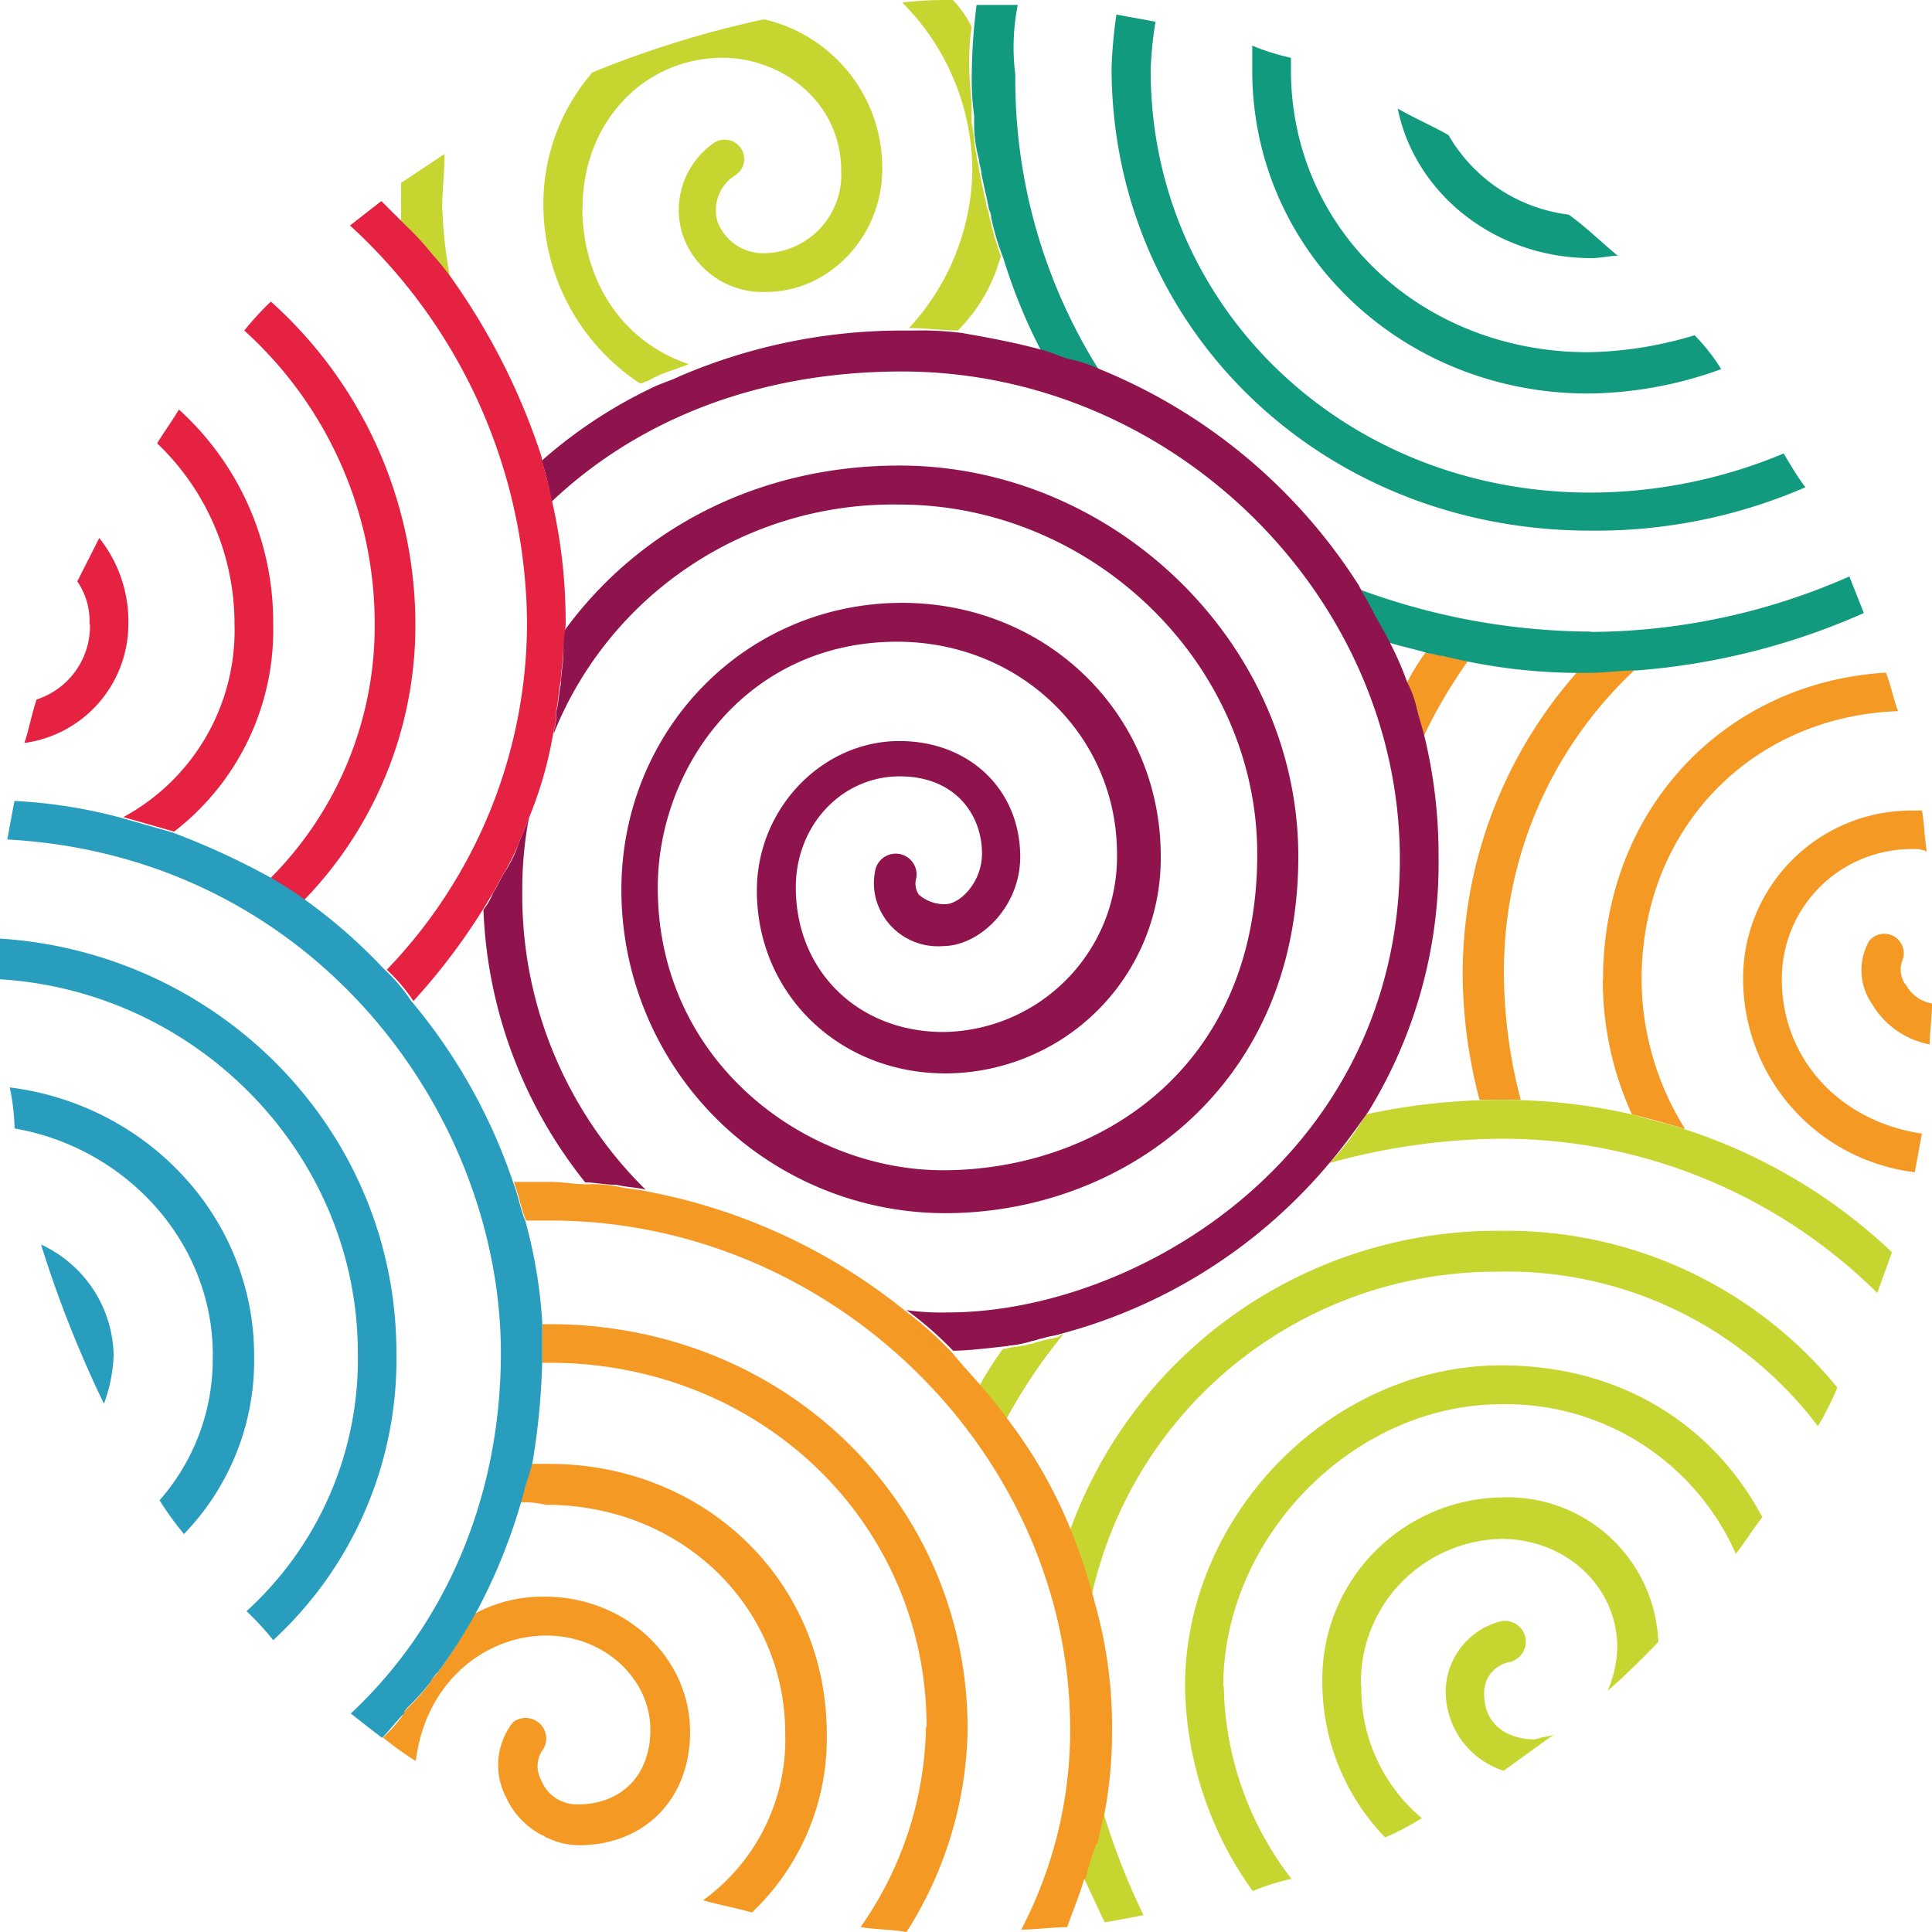
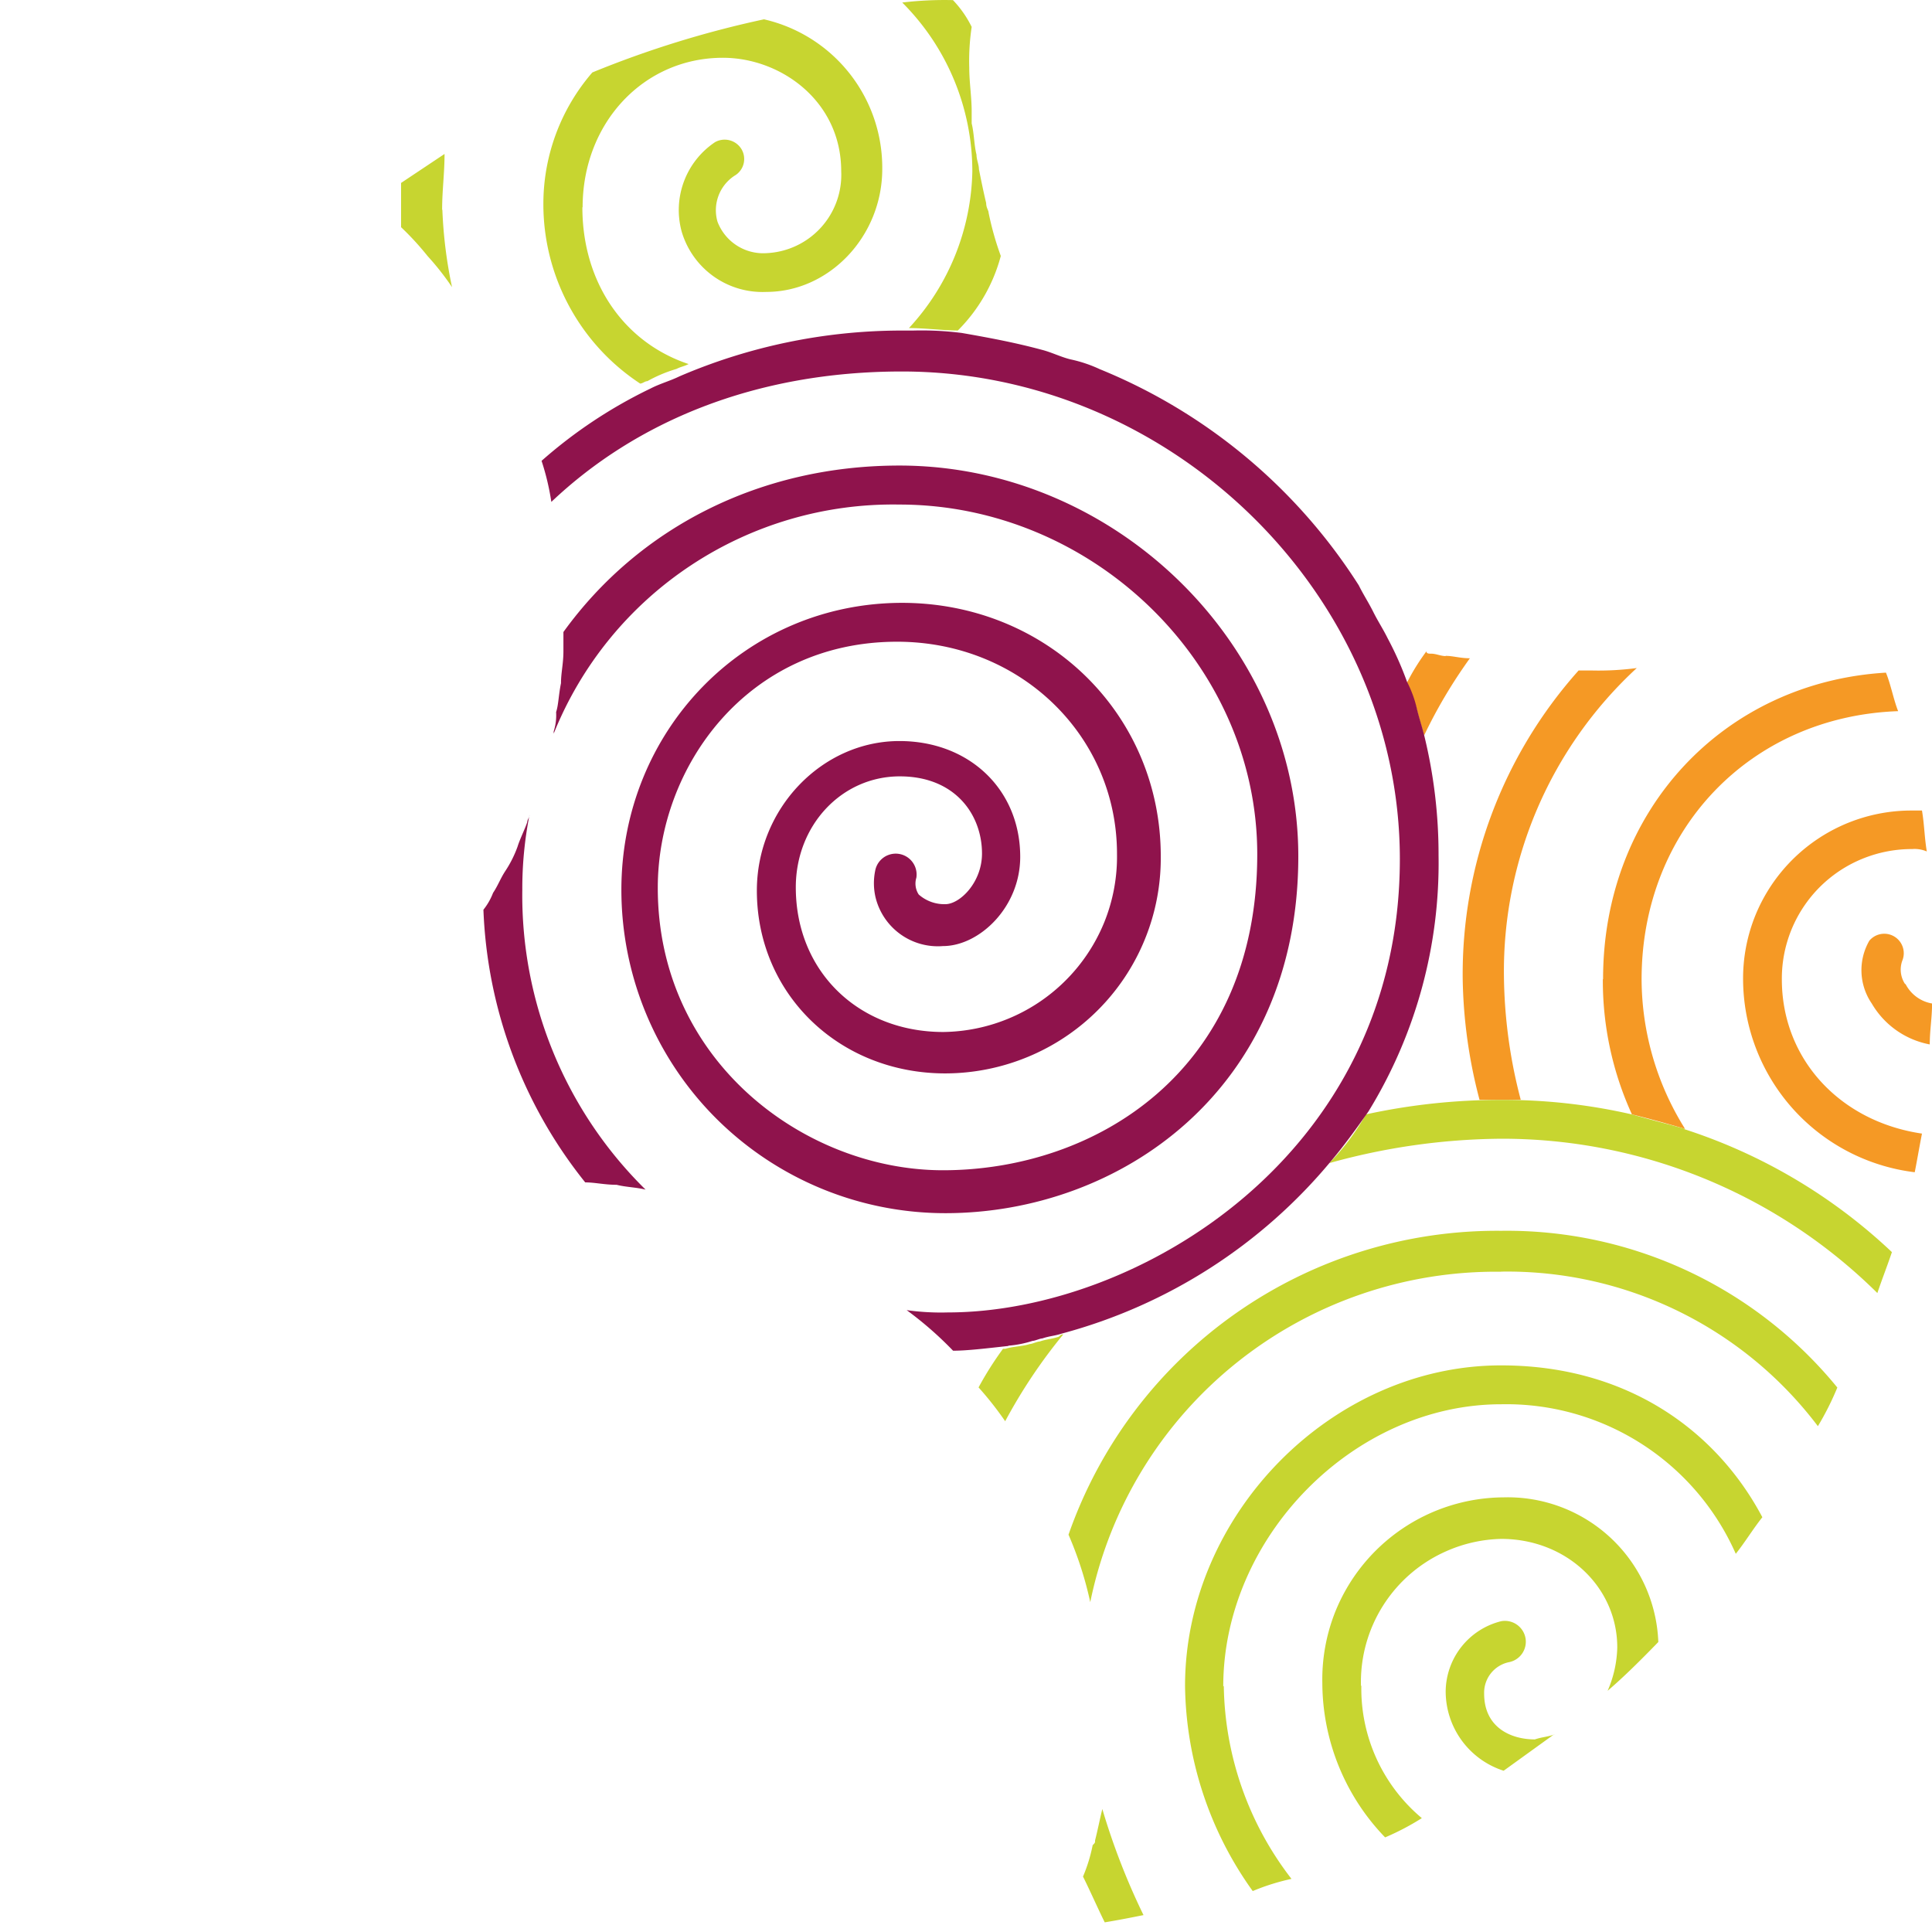
<svg xmlns="http://www.w3.org/2000/svg" width="32" height="32" viewBox="0 0 32 32" fill="none" class="logo">
  <path d="M25.186 18.217h-.68a8.294 8.294 0 01-.279-1.996 7.548 7.548 0 011.92-5.116h.203a4.79 4.79 0 00.76-.04 6.83 6.83 0 00-2.2 5.113 8.34 8.34 0 00.278 2.037l-.002.002zm6.368-1.918a.433.433 0 01-.04-.403.323.323 0 00-.552-.315.977.977 0 00.04 1.04 1.416 1.416 0 00.961.678c0-.24.038-.44.038-.678a.608.608 0 01-.439-.322h-.008zm-5.006-.078a5.331 5.331 0 00.482 2.237c.32.078.607.16.88.24a4.688 4.688 0 01-.72-2.477c0-2.477 1.8-4.355 4.249-4.442-.079-.202-.12-.438-.202-.638-2.681.16-4.685 2.278-4.685 5.074l-.004.006zm2.965 0a2.143 2.143 0 011.332-1.996c.263-.108.545-.163.829-.162a.507.507 0 01.24.04c-.04-.24-.04-.44-.08-.678h-.16a2.79 2.79 0 00-2.594 1.723 2.78 2.78 0 00-.209 1.073c.003.787.293 1.545.816 2.134a3.24 3.24 0 002.027 1.061c.04-.201.08-.44.12-.64-1.362-.201-2.321-1.237-2.321-2.555zm-5.567-5.354c-.081 0-.16-.04-.24-.04-.04 0-.08 0-.08-.039-.122.164-.23.337-.322.519.04.16.122.278.162.44.039.16.08.279.12.438.214-.45.469-.878.76-1.282-.16 0-.28-.04-.404-.04l.004.004z" fill="#F59925" />
-   <path d="M26.346 10.467a10.727 10.727 0 004.285-.919l.24.606a11.4 11.4 0 01-3.756.95c-.28 0-.52.041-.81.041a9.423 9.423 0 01-2.402-.28c-.079 0-.16-.04-.238-.04-.241-.08-.482-.12-.723-.203-.079-.161-.16-.28-.239-.44-.08-.16-.162-.28-.24-.44 1.24.468 2.556.712 3.883.719v.006zM16.857.082h-.682a9.707 9.707 0 00-.079 1.118c-.006.24.007.481.039.72v.201c.007.175.034.35.08.519 0 .08.041.16.041.24.04.202.08.36.12.56 0 .04.04.078.04.159.049.231.116.458.203.678.164.538.378 1.06.639 1.559.166.035.327.089.482.16.16.04.32.12.48.159a9.023 9.023 0 01-1.403-4.916 3.611 3.611 0 01.04-1.157zm1.642.16c.202.04.44.078.64.119a5.943 5.943 0 00-.08.807c0 3.915 3.203 6.991 7.285 6.991a8.313 8.313 0 003.199-.648c.121.202.24.404.36.56a8.718 8.718 0 01-3.563.718c-4.452 0-7.929-3.355-7.929-7.671a7.83 7.83 0 01.081-.879l.006.003zm2.242.918V.756c.207.086.422.153.641.202v.202c0 2.637 2.161 4.674 4.923 4.674a6.432 6.432 0 001.763-.281c.167.17.316.358.44.561a6.581 6.581 0 01-2.203.404c-3.082 0-5.564-2.356-5.564-5.352V1.16zm5.244 2.396c.282.202.52.44.81.679-.12 0-.281.04-.441.04-1.6 0-2.922-1.078-3.203-2.477.28.162.56.28.841.44a2.676 2.676 0 002.002 1.318h-.009z" fill="#129A7E" />
  <path d="M7.327 3.478c.017.43.07.857.16 1.278a4.444 4.444 0 00-.405-.515 4.717 4.717 0 00-.439-.478V3.03l.72-.48c0 .32-.04.605-.04.92l.004.008zm9.25.763a4.95 4.95 0 01-.203-.719c0-.038-.04-.078-.04-.159-.039-.16-.08-.36-.12-.56 0-.078-.04-.159-.04-.24-.04-.159-.04-.359-.08-.518v-.202c0-.238-.04-.479-.04-.719a3.81 3.81 0 01.04-.678 1.763 1.763 0 00-.31-.444 5.848 5.848 0 00-.84.04 3.955 3.955 0 011.161 2.796 3.932 3.932 0 01-1.05 2.596c.281 0 .56.04.81.04a2.74 2.74 0 00.711-1.233zM9.65 3.434c0-1.4 1.012-2.477 2.323-2.477.96 0 1.96.718 1.96 1.877a1.298 1.298 0 01-1.24 1.359.81.81 0 01-.809-.521.683.683 0 01.28-.76.32.32 0 00.12-.437.326.326 0 00-.44-.121 1.353 1.353 0 00-.553 1.483 1.395 1.395 0 001.402.998c1.04 0 1.92-.919 1.92-2.037A2.522 2.522 0 0012.654.32a16.78 16.78 0 00-2.843.88A3.327 3.327 0 009 3.357a3.556 3.556 0 001.603 2.996c.04 0 .079-.04.12-.04.152-.085.314-.153.481-.202.079-.04.12-.04.202-.081-1.08-.36-1.76-1.359-1.76-2.596h.004zm8.608 26.529c-.04.16-.079.36-.12.519 0 .04 0 .04-.04.08a2.649 2.649 0 01-.16.52c.12.24.241.518.36.758.241-.04.442-.08.642-.12a11.398 11.398 0 01-.682-1.757zm7.487-1.24l-.84.606a1.382 1.382 0 01-.96-1.318 1.21 1.21 0 01.92-1.159.347.347 0 01.402.28.345.345 0 01-.28.4.517.517 0 00-.405.52c0 .558.439.758.84.758.12-.04.202-.04.32-.08l.003-.007zm2.163-10.025c-.281-.08-.607-.162-.88-.24a9.472 9.472 0 00-2.163-.24 10.44 10.44 0 00-2.242.24c-.166.295-.37.566-.607.807a10.855 10.855 0 012.833-.404 8.833 8.833 0 016.246 2.556c.081-.24.16-.438.241-.678a9.05 9.05 0 00-3.44-2.037l.012-.004zm-5.366 9.228a2.368 2.368 0 011.415-2.234 2.37 2.37 0 01.908-.203c1.08 0 1.922.798 1.922 1.797-.006.248-.06.492-.16.719.28-.24.56-.52.84-.808a2.489 2.489 0 00-.787-1.723 2.5 2.5 0 00-1.775-.673 3.023 3.023 0 00-2.794 1.908 3.033 3.033 0 00-.209 1.169c.004.953.377 1.87 1.04 2.555a4.24 4.24 0 00.608-.319 2.797 2.797 0 01-1.002-2.196l-.006.008zm2.323-6.864a6.45 6.45 0 015.245 2.56 4.74 4.74 0 00.322-.64 7.066 7.066 0 00-5.567-2.596 7.528 7.528 0 00-4.395 1.366 7.5 7.5 0 00-2.772 3.667c.156.36.277.734.36 1.118a6.839 6.839 0 012.416-3.959 6.868 6.868 0 014.39-1.514v-.002zm-7.246 1.04c-.04 0-.04 0-.081.038-.12.04-.203.04-.32.08-.04 0-.121.041-.16.041-.121.04-.281.04-.405.079h-.04a5.53 5.53 0 00-.405.64c.159.177.306.364.441.56.273-.51.595-.992.962-1.438h.008zm2.642 5.832c0-2.477 2.162-4.675 4.604-4.675a4.156 4.156 0 013.885 2.477c.16-.202.28-.404.44-.606-.762-1.438-2.243-2.515-4.325-2.515-2.809-.002-5.237 2.475-5.237 5.311a5.948 5.948 0 001.121 3.396c.207-.087.422-.154.642-.202a5.342 5.342 0 01-1.121-3.196l-.009.01z" fill="#C7D530" />
  <path d="M9.292 11.307c0-.16.04-.32.04-.519v-.32c1.24-1.717 3.238-2.757 5.565-2.757 3.564 0 6.607 2.956 6.607 6.473 0 3.874-2.963 5.91-5.846 5.91a5.377 5.377 0 01-3.795-1.568 5.355 5.355 0 01-1.571-3.787c0-2.637 2.043-4.754 4.654-4.754 2.394.004 4.28 1.84 4.28 4.199a3.561 3.561 0 01-2.196 3.319 3.584 3.584 0 01-1.372.276c-1.762 0-3.122-1.318-3.122-3.028 0-1.359 1.08-2.477 2.361-2.477 1.162 0 2.001.808 2.001 1.918 0 .838-.68 1.478-1.28 1.478a1.062 1.062 0 01-1.115-.802 1.03 1.03 0 01-.008-.442.346.346 0 01.683.111.33.33 0 00.039.279.64.64 0 00.441.16c.24 0 .607-.36.607-.839 0-.64-.441-1.278-1.362-1.278-.96 0-1.722.808-1.722 1.838 0 1.396 1.042 2.396 2.443 2.396a2.918 2.918 0 002.672-1.832 2.9 2.9 0 00.205-1.118c0-1.958-1.603-3.514-3.642-3.514-2.483 0-3.964 2.075-3.964 4.074-.002 2.876 2.44 4.68 4.723 4.68 2.523 0 5.206-1.638 5.206-5.234 0-3.155-2.724-5.792-5.927-5.792a6.064 6.064 0 00-3.455 1.008 6.043 6.043 0 00-2.271 2.786v-.037a.876.876 0 00.04-.32c.04-.12.04-.28.081-.479v-.008zm-.641 3.432a6.284 6.284 0 01.119-1.24c0 .04-.038.081-.038.121-.041.12-.122.28-.16.404a1.895 1.895 0 01-.203.404c-.08.121-.121.24-.202.36a1.045 1.045 0 01-.16.28 7.683 7.683 0 001.686 4.516c.16 0 .32.04.52.04.16.04.32.04.48.08a6.837 6.837 0 01-2.042-4.965zm8.047 7.55a1.74 1.74 0 00.405-.08c.04 0 .121-.04.16-.04.121-.041.202-.041.321-.08a8.721 8.721 0 004.474-2.872c.203-.24.405-.52.608-.808a7.86 7.86 0 001.161-4.24 8.294 8.294 0 00-.24-1.998c-.041-.16-.082-.279-.12-.438-.036-.153-.09-.3-.162-.44a5.459 5.459 0 00-.32-.719c-.079-.16-.16-.28-.24-.44-.08-.16-.16-.279-.24-.44a9.194 9.194 0 00-4.291-3.58 2.23 2.23 0 00-.48-.161c-.16-.038-.32-.12-.481-.16-.44-.119-.88-.201-1.322-.278a5.302 5.302 0 00-.81-.04h-.202a9.327 9.327 0 00-3.666.759c-.16.078-.32.119-.48.202A7.894 7.894 0 008.97 7.633c.073.221.127.45.162.68 1.392-1.32 3.363-2.16 5.806-2.16 4.484 0 8.248 3.717 8.248 8.075 0 4.914-4.365 7.51-7.488 7.51a4.07 4.07 0 01-.681-.038c.275.201.532.426.769.672.24 0 .56-.04.92-.079l-.008-.004z" fill="#8F134C" />
-   <path d="M8.609 24.89c.04-.081.04-.16.08-.24.041-.12.08-.281.12-.404h.281c2.603 0 4.604 1.958 4.604 4.473a3.973 3.973 0 01-1.24 2.958c-.282-.08-.52-.121-.81-.202a3.287 3.287 0 001.362-2.758c0-2.115-1.722-3.793-3.964-3.793a1.632 1.632 0 00-.441-.04l.008.006zm6.728 3.714a5.934 5.934 0 01-1.083 3.315c.241.04.522.04.761.081a6.42 6.42 0 001.012-3.355c0-3.755-3.035-6.713-6.927-6.713h-.12v.64h.12c3.483 0 6.247 2.637 6.247 6.032h-.01zm-9.01.16c.176.147.364.282.56.404.162-1.319 1.161-2.078 2.163-2.078.961 0 1.722.719 1.722 1.559 0 .759-.482 1.237-1.202 1.237a.634.634 0 01-.607-.403.477.477 0 01.04-.52.34.34 0 00-.285-.508.342.342 0 00-.219.069 1.145 1.145 0 00-.119 1.24c.124.275.338.5.607.637.04 0 .04.04.081.04.162.079.34.12.52.122 1.083 0 1.842-.76 1.842-1.878 0-1.24-1.081-2.239-2.402-2.239a2.374 2.374 0 00-1.162.28c-.19.352-.403.689-.64 1.01a.52.52 0 00-.12.16 3.55 3.55 0 01-.361.403c-.038.039-.079.08-.079.12-.096.13-.203.25-.322.359l-.018-.014zm11.653 2.358c.039-.178.092-.352.16-.521 0-.038 0-.038.04-.079.038-.16.079-.36.12-.519.08-.434.12-.876.119-1.318a7.485 7.485 0 00-.28-2.118 9.393 9.393 0 00-.36-1.118 7.778 7.778 0 00-1.042-1.878 6.765 6.765 0 00-.439-.555c-.162-.202-.362-.403-.522-.605a5.954 5.954 0 00-.76-.68 9.63 9.63 0 00-4.29-1.995c-.16-.04-.32-.04-.48-.08a2.122 2.122 0 00-.522-.04c-.203 0-.405-.04-.607-.04H8.51c.078.202.119.44.202.64h.405c4.684 0 8.608 3.874 8.608 8.429a7.125 7.125 0 01-.81 3.315c.241 0 .52-.04.761-.04.081-.239.203-.52.281-.798h.023z" fill="#F59925" />
-   <path d="M5.004 14.941c-.202-.12-.36-.24-.56-.361a5.91 5.91 0 001.762-4.193 6.548 6.548 0 00-2.16-4.912c.137-.17.283-.33.44-.48a7.182 7.182 0 012.394 5.394 6.533 6.533 0 01-1.876 4.552zm3.165-.161c.079-.12.12-.238.202-.36.075-.13.143-.265.203-.403.038-.12.119-.279.16-.404.203-.48.35-.983.434-1.498a.876.876 0 00.04-.321c.041-.16.041-.36.082-.519 0-.16.04-.319.04-.519 0-.16.039-.319.039-.44A8.961 8.961 0 009.13 8.24c-.04-.24-.121-.44-.162-.68a10.964 10.964 0 00-1.4-2.826 4.475 4.475 0 00-.405-.519 4.76 4.76 0 00-.441-.48l-.405-.404c-.16.121-.36.28-.52.404a9.003 9.003 0 012.932 6.573 8.295 8.295 0 01-2.323 5.754 2.8 2.8 0 01.441.519c.504-.551.947-1.154 1.322-1.8v-.001zM1.49 10.338a1.278 1.278 0 01-.884 1.248c-.081.24-.122.48-.202.72a1.99 1.99 0 001.722-1.957 2.217 2.217 0 00-.482-1.438l-.364.719c.145.21.216.463.202.718l.008-.01zm3.035 0a4.749 4.749 0 00-1.562-3.555c-.12.202-.238.36-.36.56a4.13 4.13 0 011.281 2.995 3.516 3.516 0 01-1.841 3.196l.841.24a4.215 4.215 0 001.641-3.432v-.004z" fill="#E62243" />
-   <path d="M.12 13.904c.04-.202.08-.44.12-.638a8.43 8.43 0 011.761.278l.842.24c.565.21 1.114.462 1.641.753.193.11.38.23.56.36.478.342.92.73 1.322 1.159.168.153.316.328.441.518a9.28 9.28 0 011.692 3.01c.08.202.12.44.202.64.152.548.246 1.11.28 1.678v.638a11.763 11.763 0 01-.16 1.678c-.04.16-.08.28-.12.404a9.306 9.306 0 01-.81 2.077 8.73 8.73 0 01-.639 1 .545.545 0 00-.121.159c-.11.143-.23.278-.36.403-.04.04-.08.08-.08.12-.12.12-.24.28-.361.403-.16-.119-.36-.278-.52-.403 1.558-1.454 2.486-3.572 2.486-5.97 0-3.953-3.091-8.227-8.177-8.507zM0 16.22c3.284.202 5.927 2.915 5.927 6.192a5.641 5.641 0 01-1.844 4.274c.159.15.306.31.442.48a6.323 6.323 0 002.041-4.756c0-3.674-2.924-6.63-6.566-6.864v.68-.006zm1.882 6.232A2.06 2.06 0 00.68 20.614c.281.904.63 1.785 1.042 2.637.096-.26.15-.532.16-.808v.01zm1.641 0a3.532 3.532 0 01-.88 2.397c.121.195.256.382.404.559a4.131 4.131 0 001.162-2.956c0-2.277-1.763-4.154-4.047-4.441.047.224.074.451.08.68 1.842.32 3.283 1.878 3.283 3.755l-.002.006z" fill="#299DBE" />
</svg>